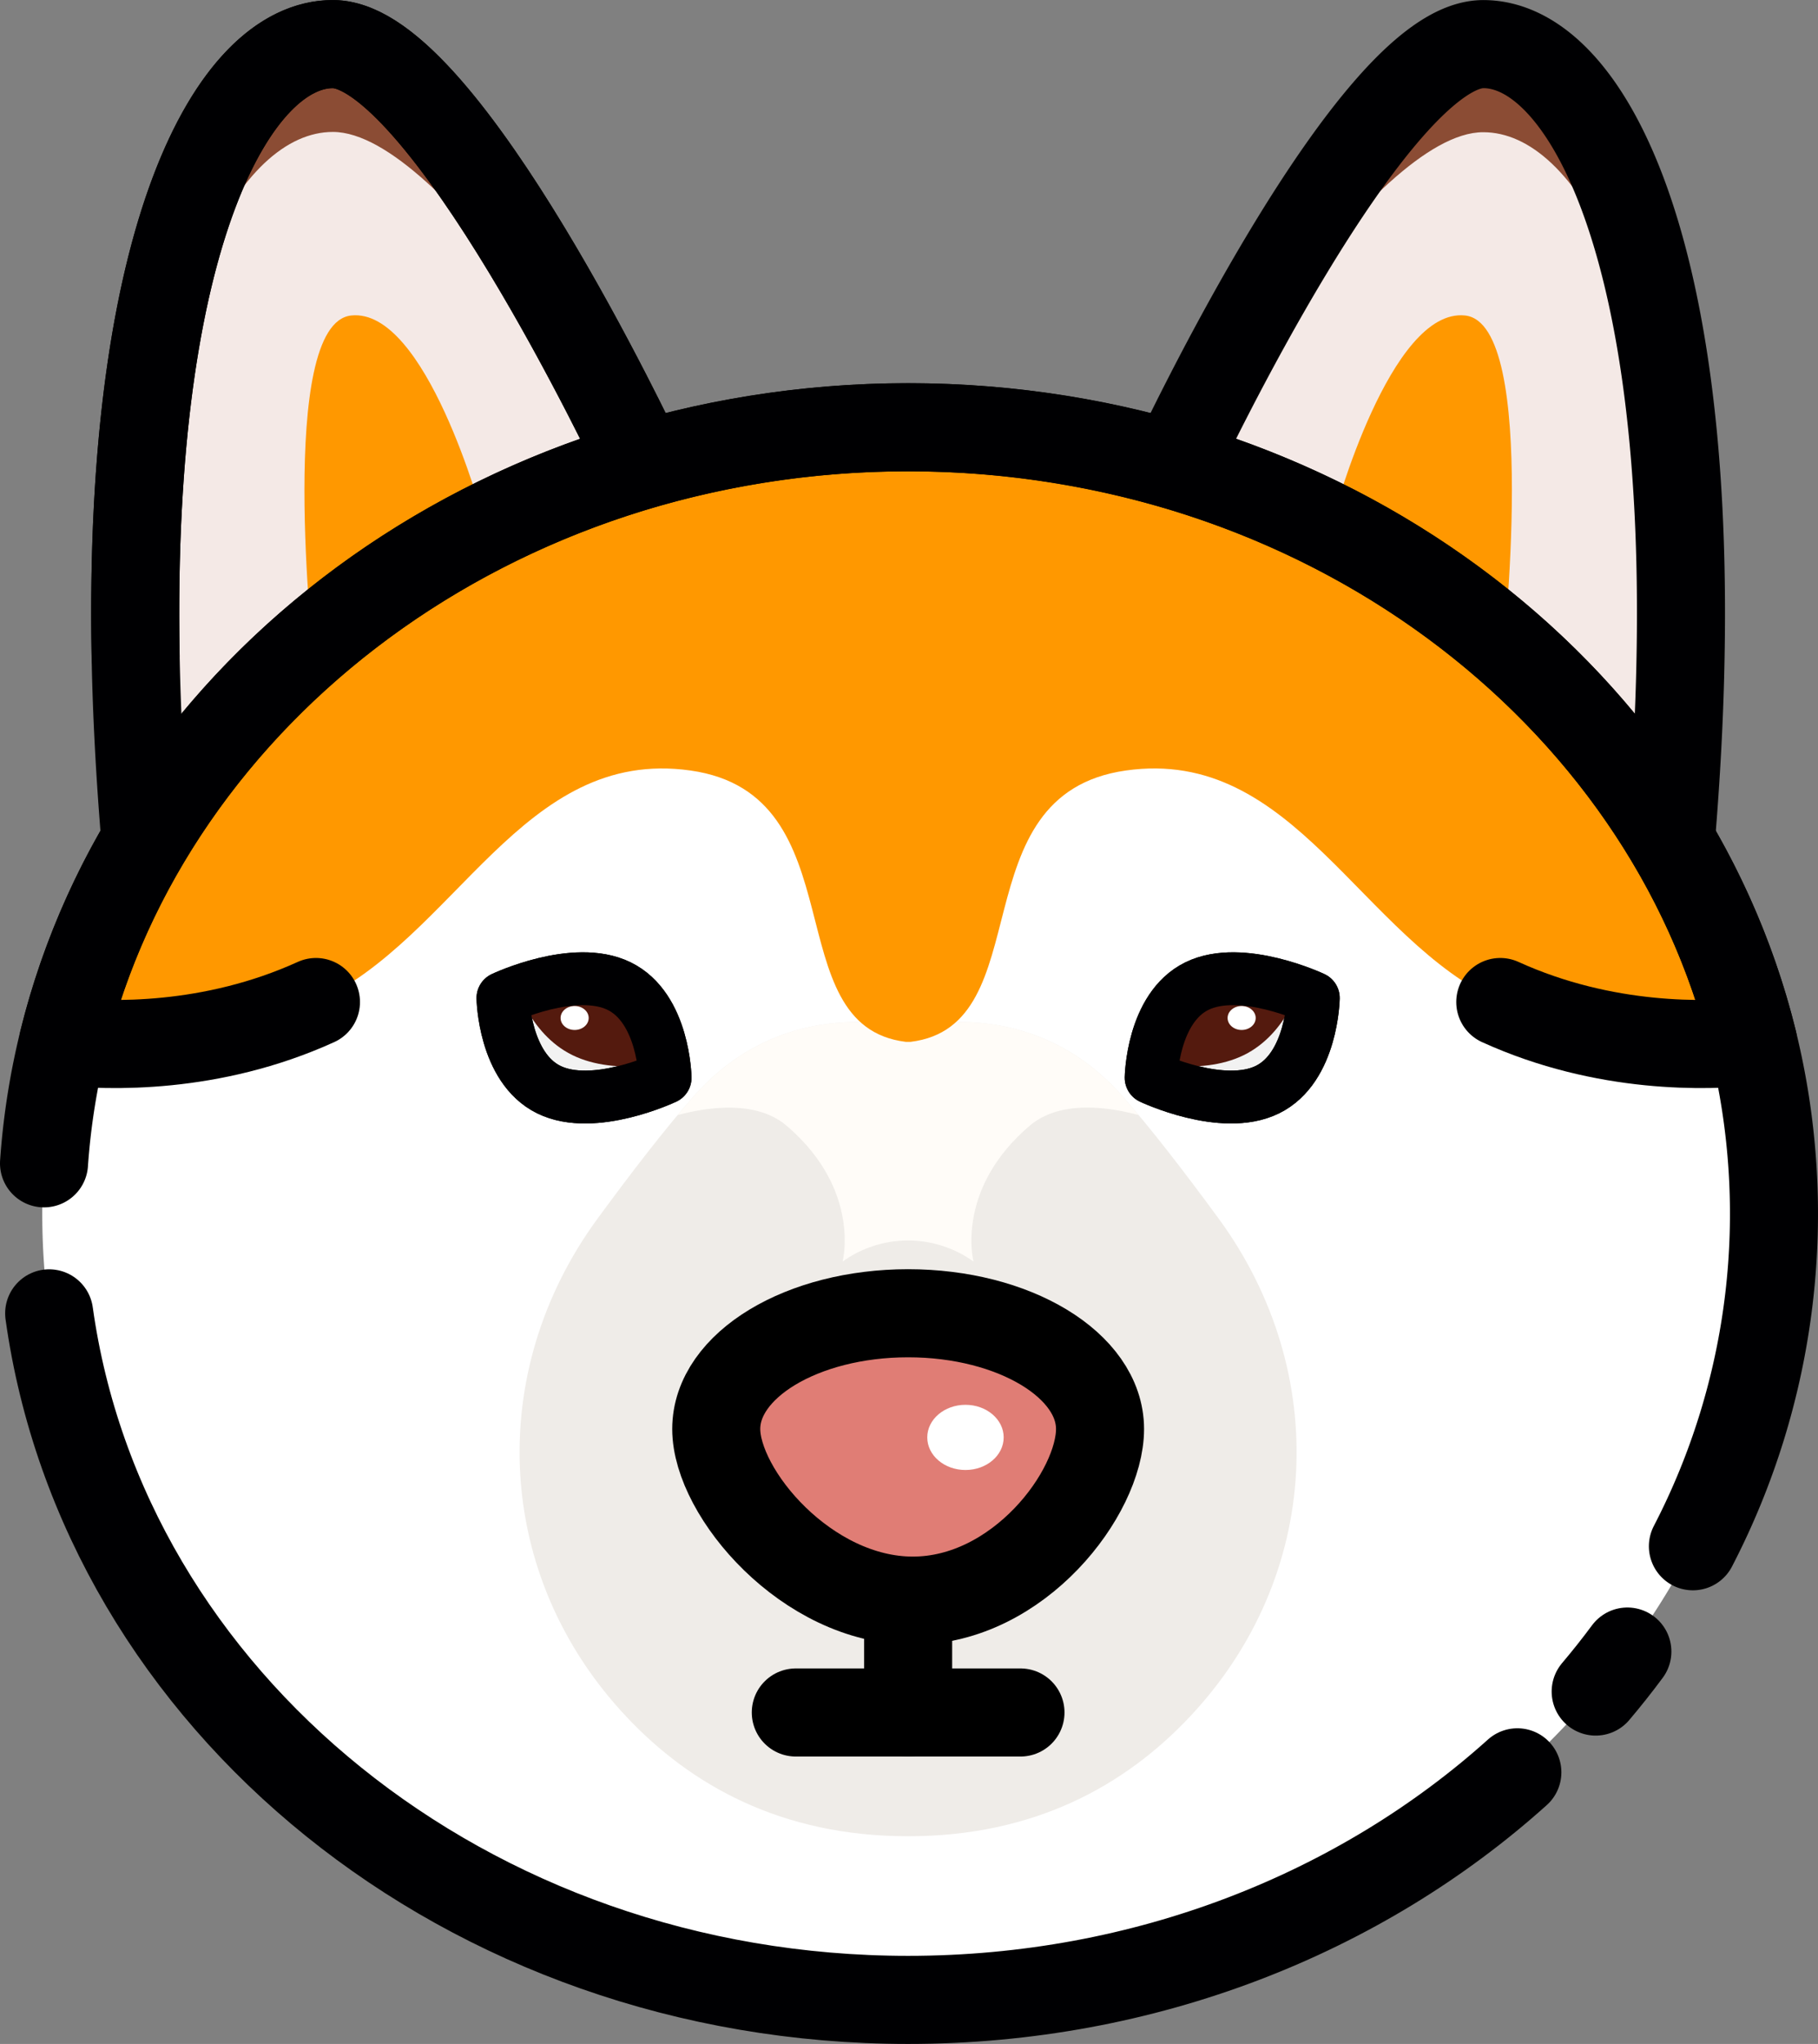
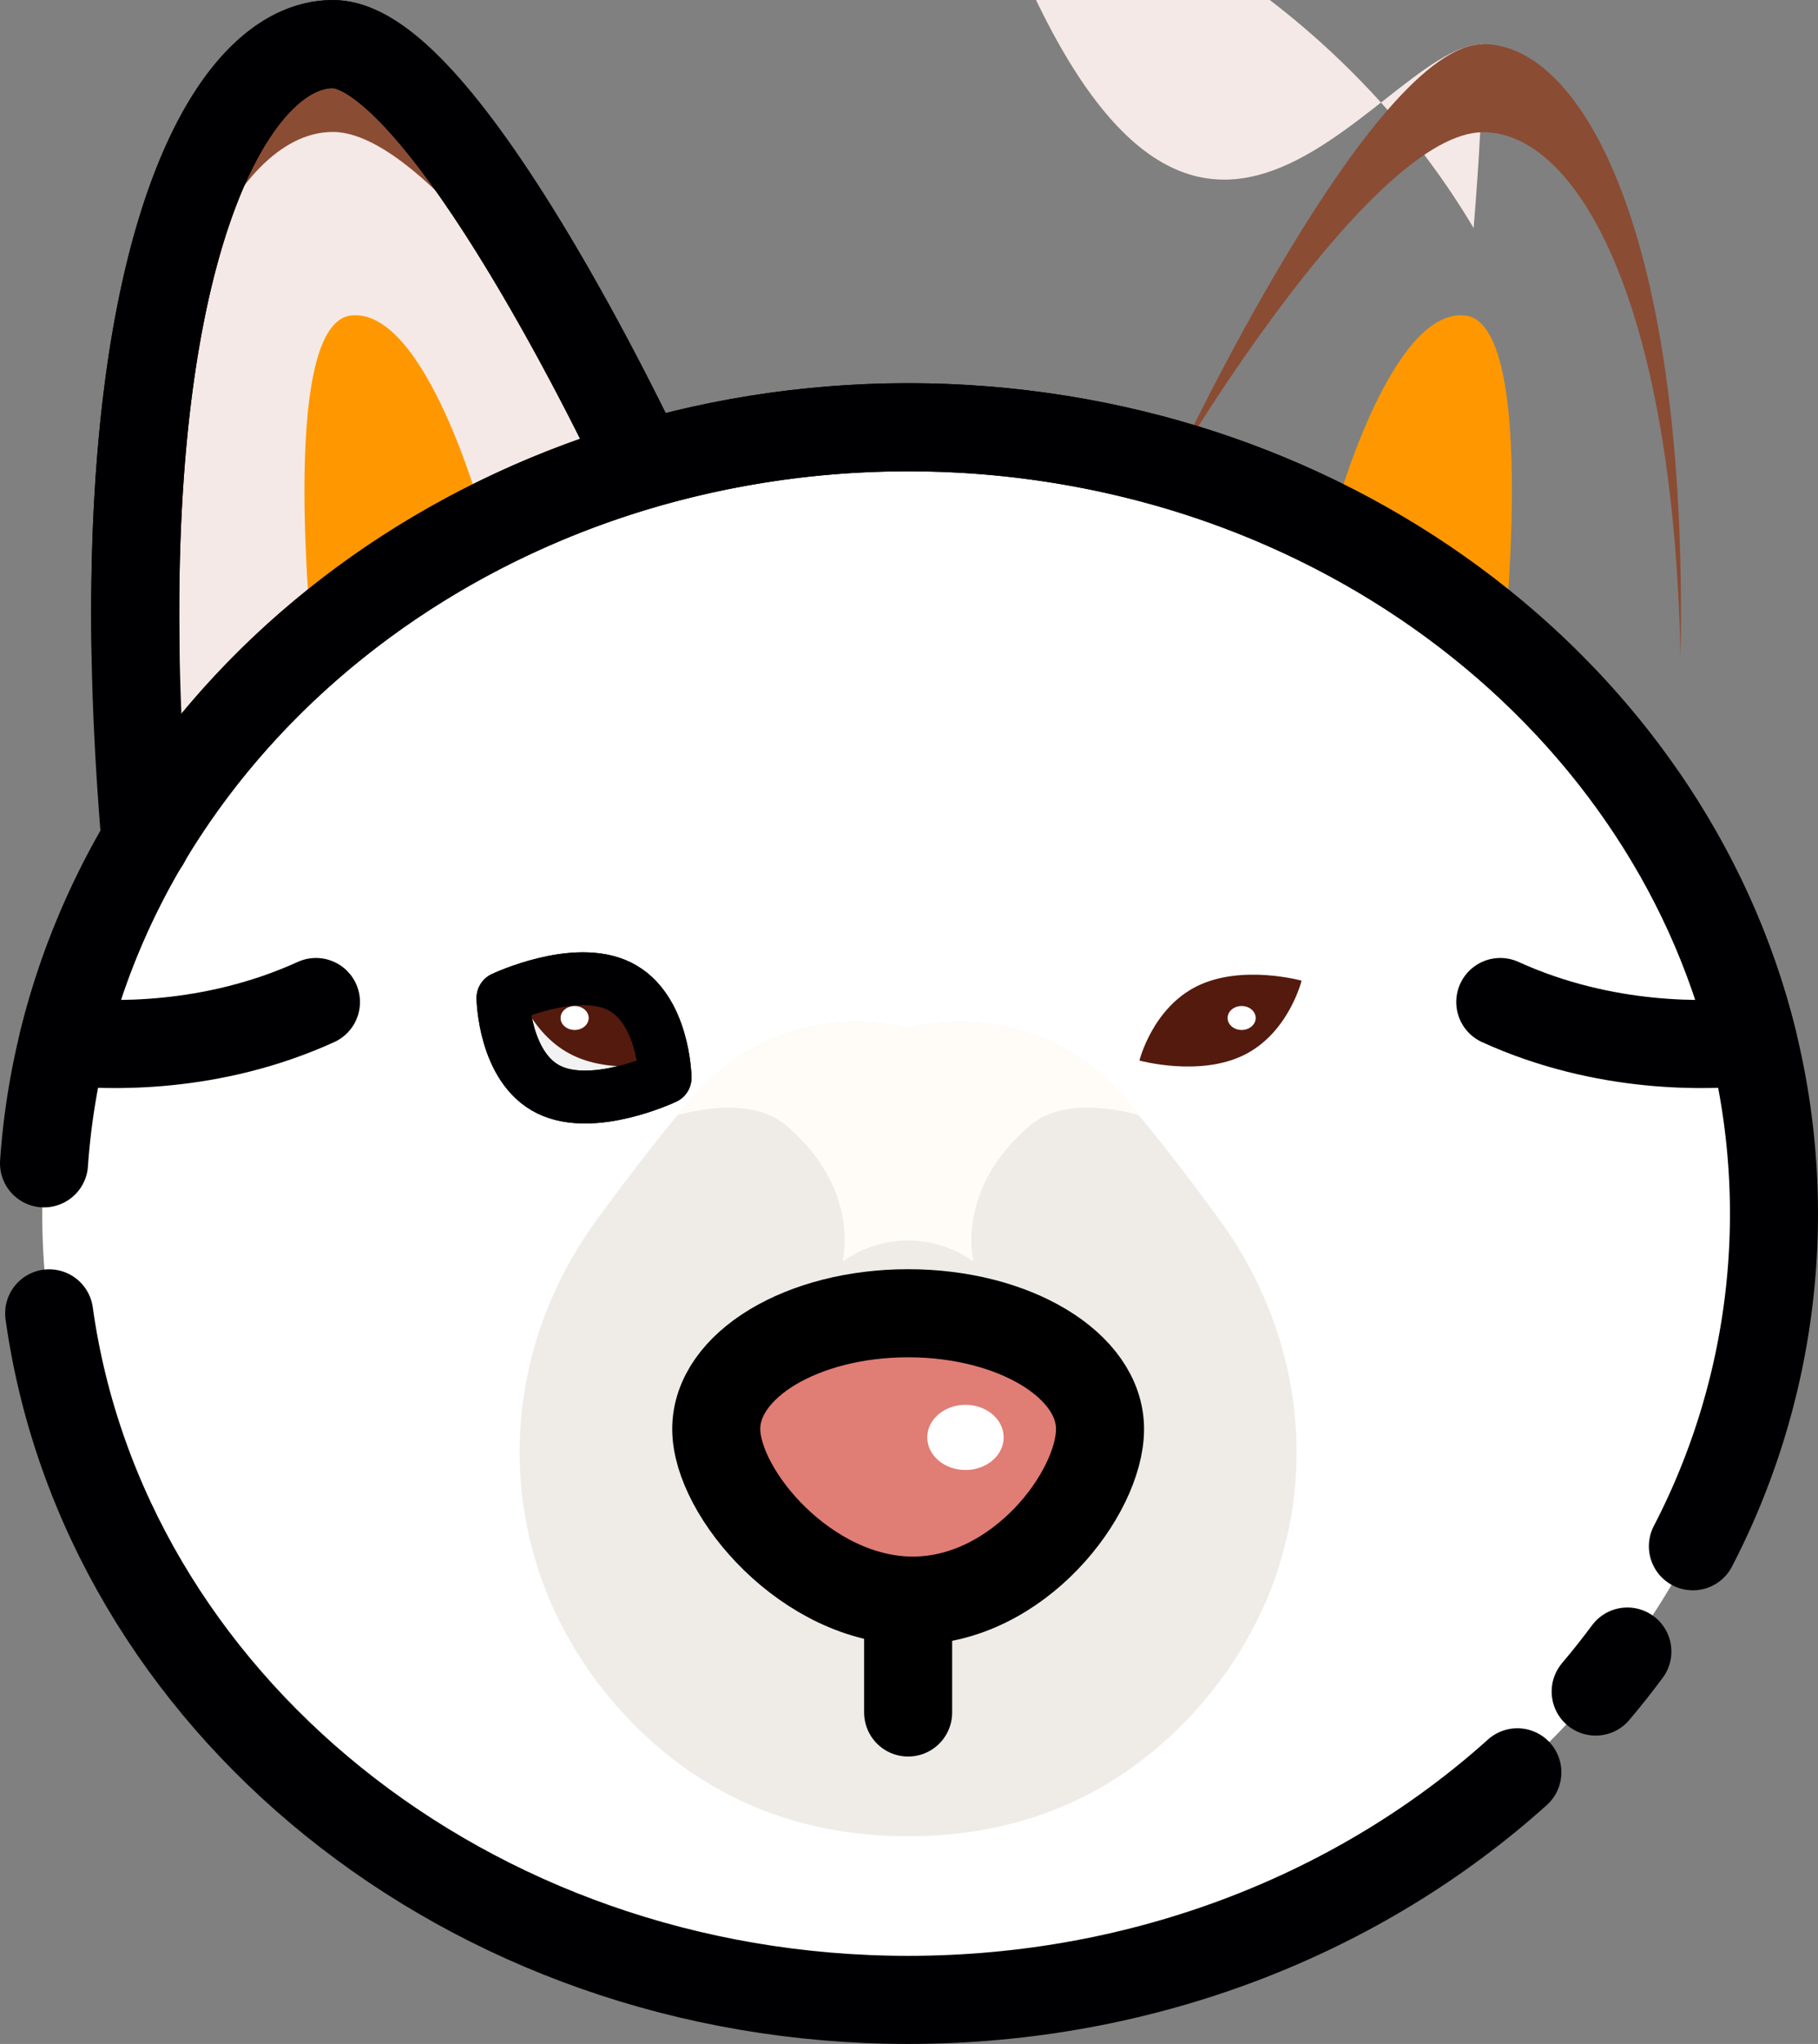
<svg xmlns="http://www.w3.org/2000/svg" id="图层_1" data-name="图层 1" viewBox="0 0 516.23 580.02">
  <rect x="0" y="0" width="516.23" height="580.02" fill="#808080" stroke="none" />
  <defs>
    <style>
            .cls-1{fill:#fff;}.cls-2{fill:#f4e9e6;}.cls-3{fill:#8b4c34;}.cls-11,.cls-4{fill:none;}.cls-11,.cls-4,.cls-9{stroke:#000002;}.cls-11,.cls-4,.cls-7,.cls-9{stroke-linecap:round;stroke-linejoin:round;}.cls-4,.cls-7{stroke-width:25px;}.cls-5{fill:#ff9800;}.cls-6{fill:#efece8;}.cls-7{fill:#e07d75;stroke:#000;}.cls-8{fill:#fffcf8;}.cls-9{fill:#f2f2f2;}.cls-11,.cls-9{stroke-width:15px;}.cls-10{fill:#541a0e;}
        </style>
  </defs>
  <path class="cls-1" d="M697.24,471.14A209.46,209.46,0,0,1,720.6,528a203.58,203.58,0,0,1,5.93,48.86C726.53,700.1,616.46,800,480.67,800S234.8,700.1,234.8,576.86A203.58,203.58,0,0,1,240.73,528a209.46,209.46,0,0,1,23.36-56.86c29.83-50.23,80.22-88.87,141-106.66a271.07,271.07,0,0,1,151.16,0C617,382.24,667.42,420.91,697.24,471.14Z" transform="translate(-222.8 -232.48)" />
-   <path class="cls-2" d="M644,245c28.09,0,58.29,54.17,56,174q-.43,24.3-2.76,52.2c-29.83-50.23-80.25-88.9-141-106.68l0,0C557.94,360.79,612.61,245,644,245Z" transform="translate(-222.8 -232.48)" />
+   <path class="cls-2" d="M644,245q-.43,24.3-2.76,52.2c-29.83-50.23-80.25-88.9-141-106.68l0,0C557.94,360.79,612.61,245,644,245Z" transform="translate(-222.8 -232.48)" />
  <path class="cls-2" d="M405.05,364.41l0,.07c-60.76,17.79-111.16,56.43-141,106.66q-2.36-28.11-2.79-52.49C259.08,299.06,289.24,245,317.31,245,348.7,245,403.38,360.79,405.05,364.41Z" transform="translate(-222.8 -232.48)" />
  <path class="cls-3" d="M317.32,245c31.39,0,86.07,115.81,87.74,119.43-1.88-3.17-56.4-94.51-87.74-94.51-26.05,0-53.9,46.53-56,148.75C259.09,299.06,289.25,245,317.32,245Z" transform="translate(-222.8 -232.48)" />
  <path class="cls-3" d="M556.28,364.41C558,360.79,612.62,245,644,245c28.09,0,58.29,54.17,56,174-2.07-102.42-30-149-56-149C612.68,269.9,558.16,361.24,556.28,364.41Z" transform="translate(-222.8 -232.48)" />
  <path class="cls-4" d="M261.32,418.65C259.09,299.06,289.25,245,317.32,245c31.39,0,86.07,115.81,87.74,119.43" transform="translate(-222.8 -232.48)" />
-   <path class="cls-4" d="M556.27,364.41C557.94,360.79,612.61,245,644,245c28.09,0,58.29,54.17,56,174q-.43,24.3-2.76,52.2a.36.36,0,0,0,0,.18" transform="translate(-222.8 -232.48)" />
  <path class="cls-4" d="M405.05,364.41C403.38,360.79,348.7,245,317.31,245c-28.07,0-58.23,54.08-56,173.67q.44,24.39,2.79,52.49a.36.36,0,0,1,0,.18" transform="translate(-222.8 -232.48)" />
  <path class="cls-5" d="M601.61,378.64s15.94-58.9,37.21-56.63,10.63,97.41,10.63,97.41" transform="translate(-222.8 -232.48)" />
  <path class="cls-5" d="M359.73,378.64s-16-58.9-37.21-56.63-10.64,97.41-10.64,97.41" transform="translate(-222.8 -232.48)" />
  <path class="cls-6" d="M400.75,719.73c-37.65-39.9-40.28-97.81-8.24-141.48,9.47-12.91,19.37-25.78,27.48-34.9,26.13-29.42,60.68-19.11,60.68-19.11s34.55-10.31,60.68,19.11c8.1,9.12,18,22,27.47,34.9,32,43.67,29.41,101.58-8.24,141.48-18.17,19.26-43.84,33.83-79.91,33.83S418.92,739,400.75,719.73Z" transform="translate(-222.8 -232.48)" />
-   <line class="cls-7" x1="289.77" y1="485.96" x2="225.97" y2="485.96" />
  <line class="cls-7" x1="257.87" y1="485.96" x2="257.87" y2="457.65" />
  <path class="cls-7" d="M535.16,638c0,18.14-23.07,48.7-53.16,48.7s-55.82-30.56-55.82-48.7,24.39-32.85,54.49-32.85S535.16,619.88,535.16,638Z" transform="translate(-222.8 -232.48)" />
  <ellipse class="cls-1" cx="274.15" cy="407.9" rx="10.85" ry="9.25" />
  <path class="cls-8" d="M541.35,543.35c-26.13-29.42-60.68-19.11-60.68-19.11S446.12,513.93,420,543.35c-1.53,1.72-3.14,3.61-4.77,5.56,8.9-2.37,22.4-4.2,30.89,3,21.27,18.12,15.95,38.51,15.95,38.51l0,0,.08,0a31.87,31.87,0,0,1,37,0,.12.12,0,0,0,.08,0l0,0s-5.31-20.39,16-38.51c8.49-7.23,22-5.4,30.9-3C544.48,547,542.87,545.07,541.35,543.35Z" transform="translate(-222.8 -232.48)" />
-   <path class="cls-5" d="M720.6,528c-12.81,1.36-42,2.38-71.79-11.17-39.87-18.12-58.47-72.49-106.32-65.7s-23.92,72.49-61.13,77H480c-37.22-4.54-13.29-70.23-61.14-77s-66.45,47.58-106.32,65.7c-29.79,13.55-59,12.53-71.79,11.17,24.53-99.75,122.64-174.28,239.94-174.28S696.07,428.25,720.6,528Z" transform="translate(-222.8 -232.48)" />
  <path class="cls-4" d="M235.3,562.6a203.15,203.15,0,0,1,5.43-34.6,209.46,209.46,0,0,1,23.36-56.86c29.83-50.23,80.22-88.87,141-106.66a271.07,271.07,0,0,1,151.16,0c60.76,17.78,111.19,56.45,141,106.68A209.46,209.46,0,0,1,720.6,528a204.82,204.82,0,0,1-17.09,143.27" transform="translate(-222.8 -232.48)" />
  <path class="cls-4" d="M653.66,735.42C609.24,775.34,548.13,800,480.67,800c-125.23,0-228.58-85-243.91-194.82" transform="translate(-222.8 -232.48)" />
  <path class="cls-4" d="M684.9,701.15q-4.3,5.8-9,11.35" transform="translate(-222.8 -232.48)" />
  <path class="cls-4" d="M312.52,516.83c-29.79,13.55-59,12.53-71.79,11.17,24.53-99.75,122.64-174.28,239.94-174.28S696.07,428.25,720.6,528c-12.81,1.36-42,2.38-71.79-11.17" transform="translate(-222.8 -232.48)" />
-   <path class="cls-9" d="M595.72,515.7s-.33,19.78-13.05,26-33-3.39-33-3.39.33-19.79,13-26S595.72,515.7,595.72,515.7Z" transform="translate(-222.8 -232.48)" />
  <path class="cls-10" d="M592.39,510.77s-3.67,14.87-16.39,21.12-29.65,1.54-29.65,1.54,3.67-14.87,16.39-21.12S592.39,510.77,592.39,510.77Z" transform="translate(-222.8 -232.48)" />
  <ellipse class="cls-1" cx="352.57" cy="288.88" rx="3.99" ry="3.4" />
-   <path class="cls-11" d="M595.72,515.7s-.33,19.78-13.05,26-33-3.39-33-3.39.33-19.79,13-26S595.72,515.7,595.72,515.7Z" transform="translate(-222.8 -232.48)" />
  <path class="cls-9" d="M365.61,515.7s.34,19.78,13.05,26,33-3.39,33-3.39-.34-19.79-13.06-26S365.61,515.7,365.61,515.7Z" transform="translate(-222.8 -232.48)" />
  <path class="cls-10" d="M368.94,510.77s3.68,14.87,16.39,21.12S415,533.43,415,533.43s-3.67-14.87-16.39-21.12S368.94,510.77,368.94,510.77Z" transform="translate(-222.8 -232.48)" />
  <ellipse class="cls-1" cx="163.17" cy="288.88" rx="3.99" ry="3.4" />
  <path class="cls-11" d="M365.61,515.7s.34,19.78,13.05,26,33-3.39,33-3.39-.34-19.79-13.06-26S365.61,515.7,365.61,515.7Z" transform="translate(-222.8 -232.48)" />
</svg>